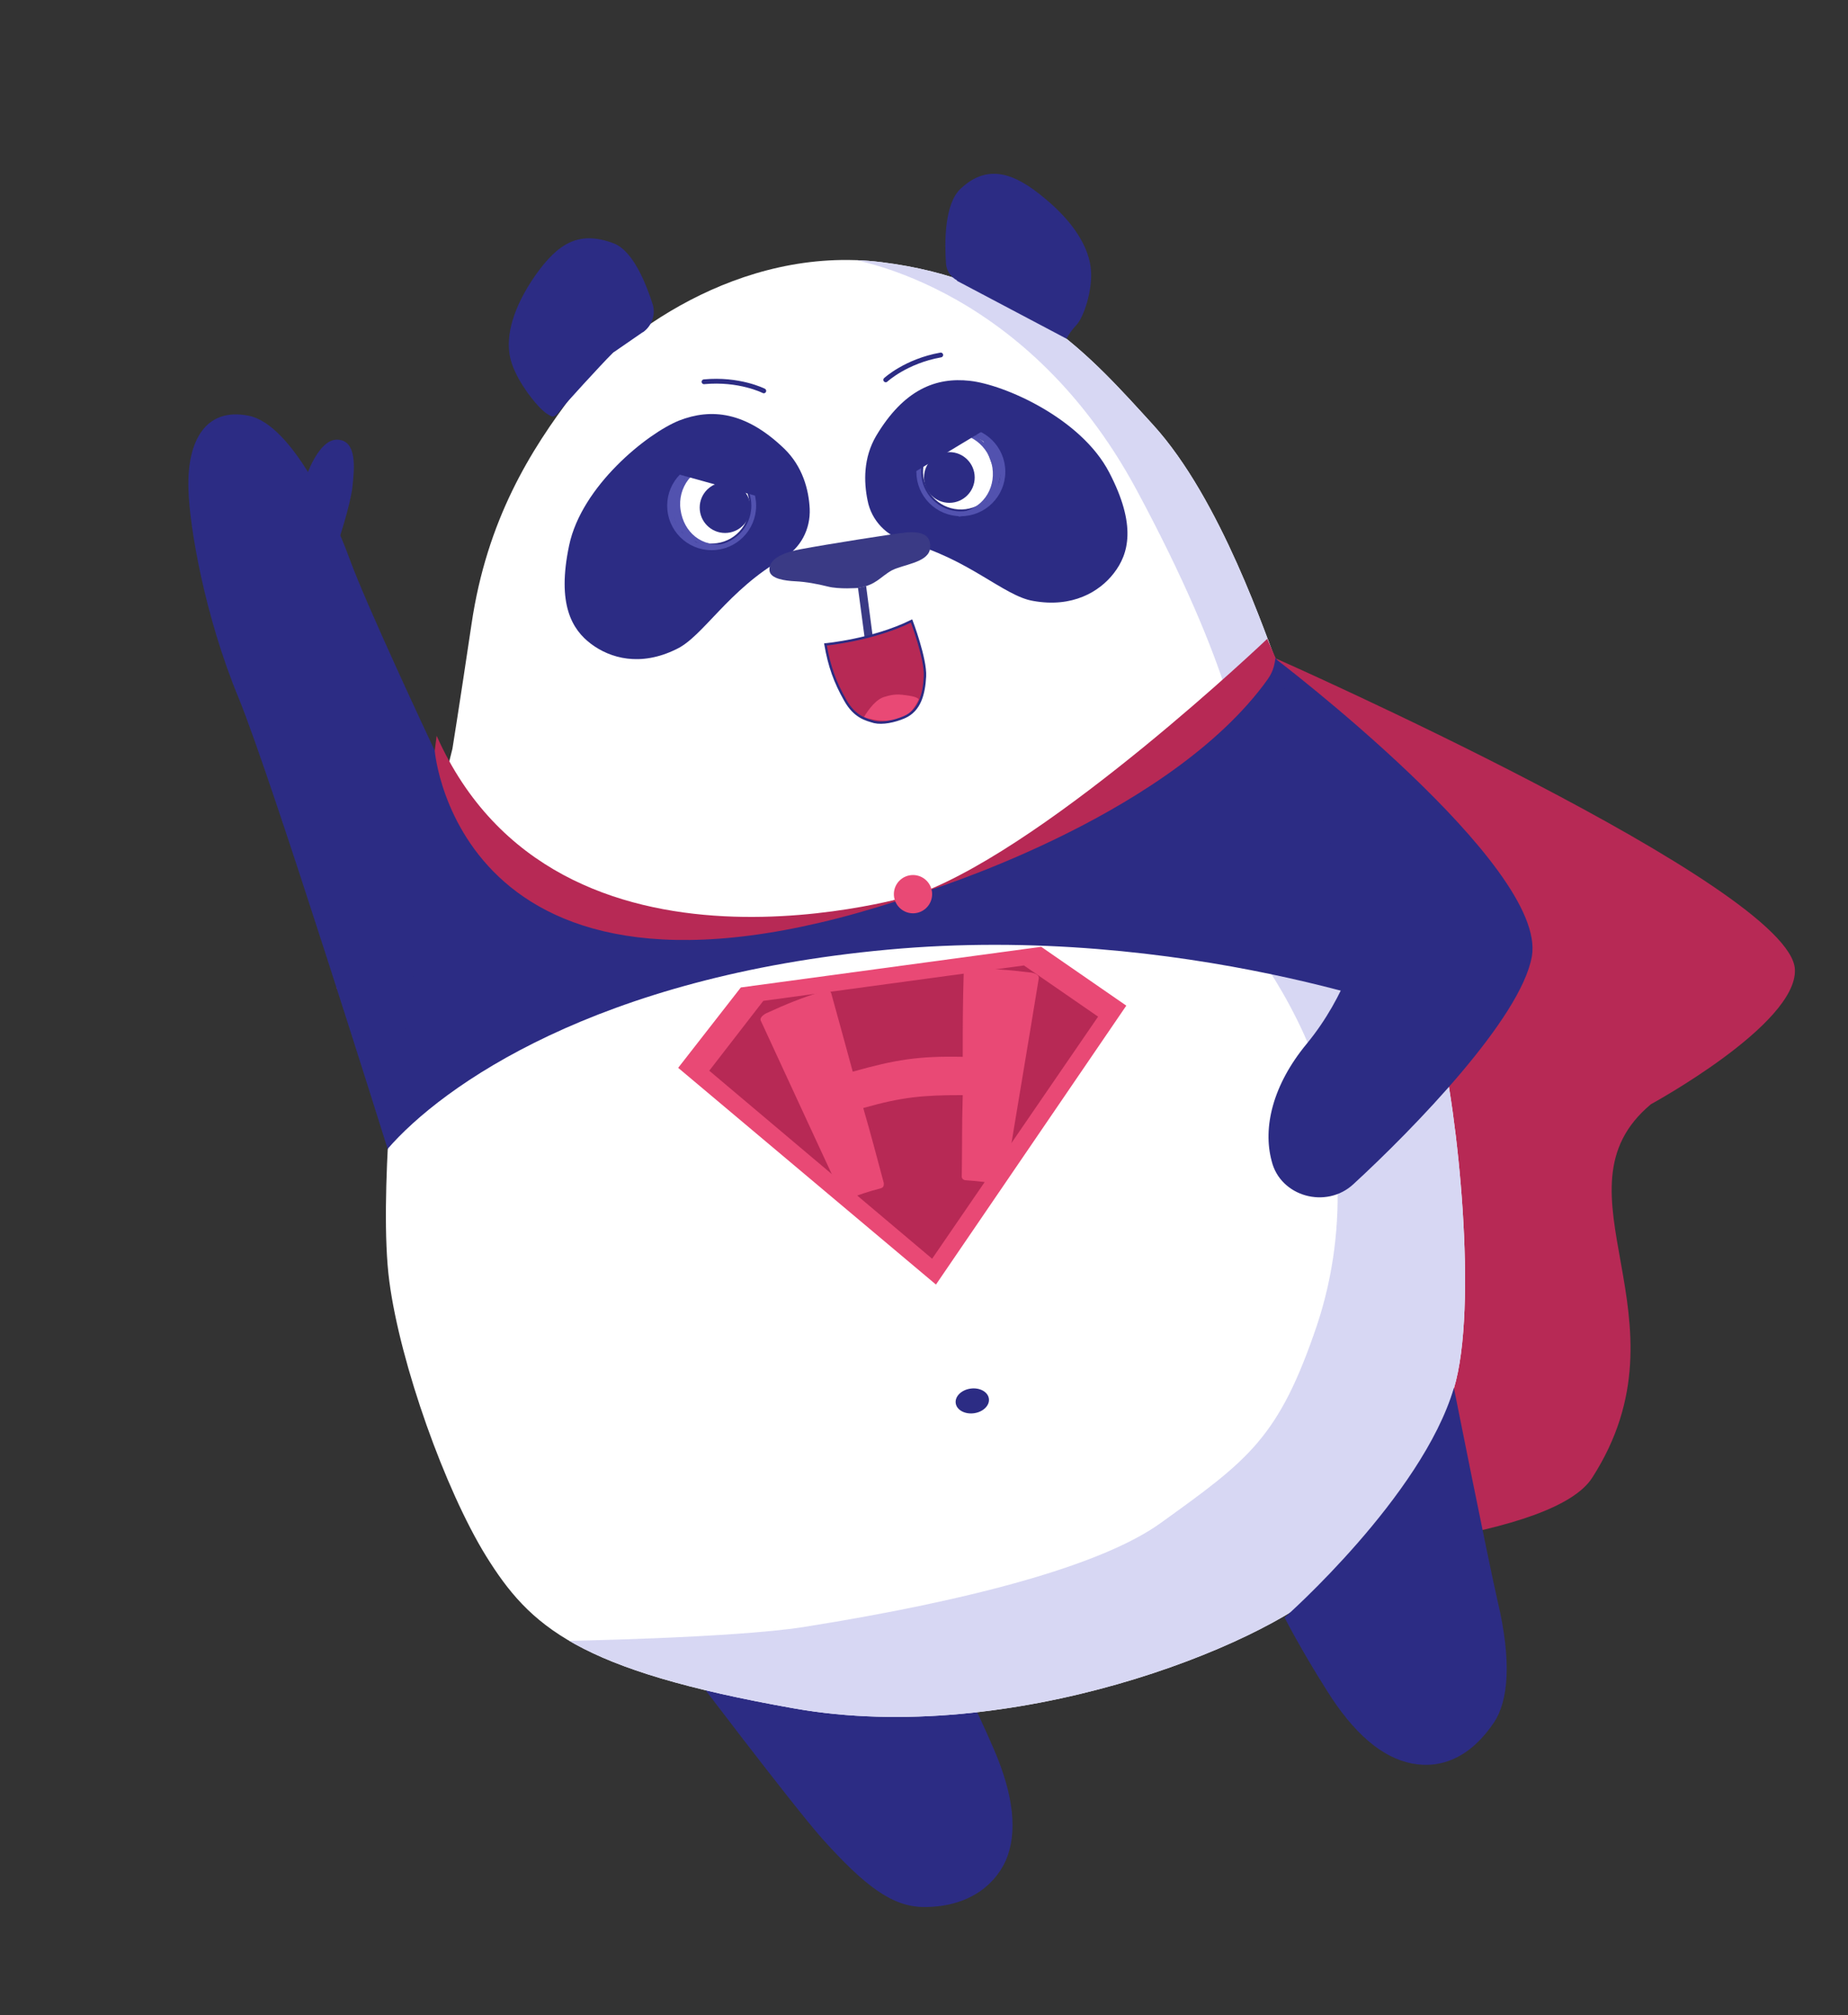
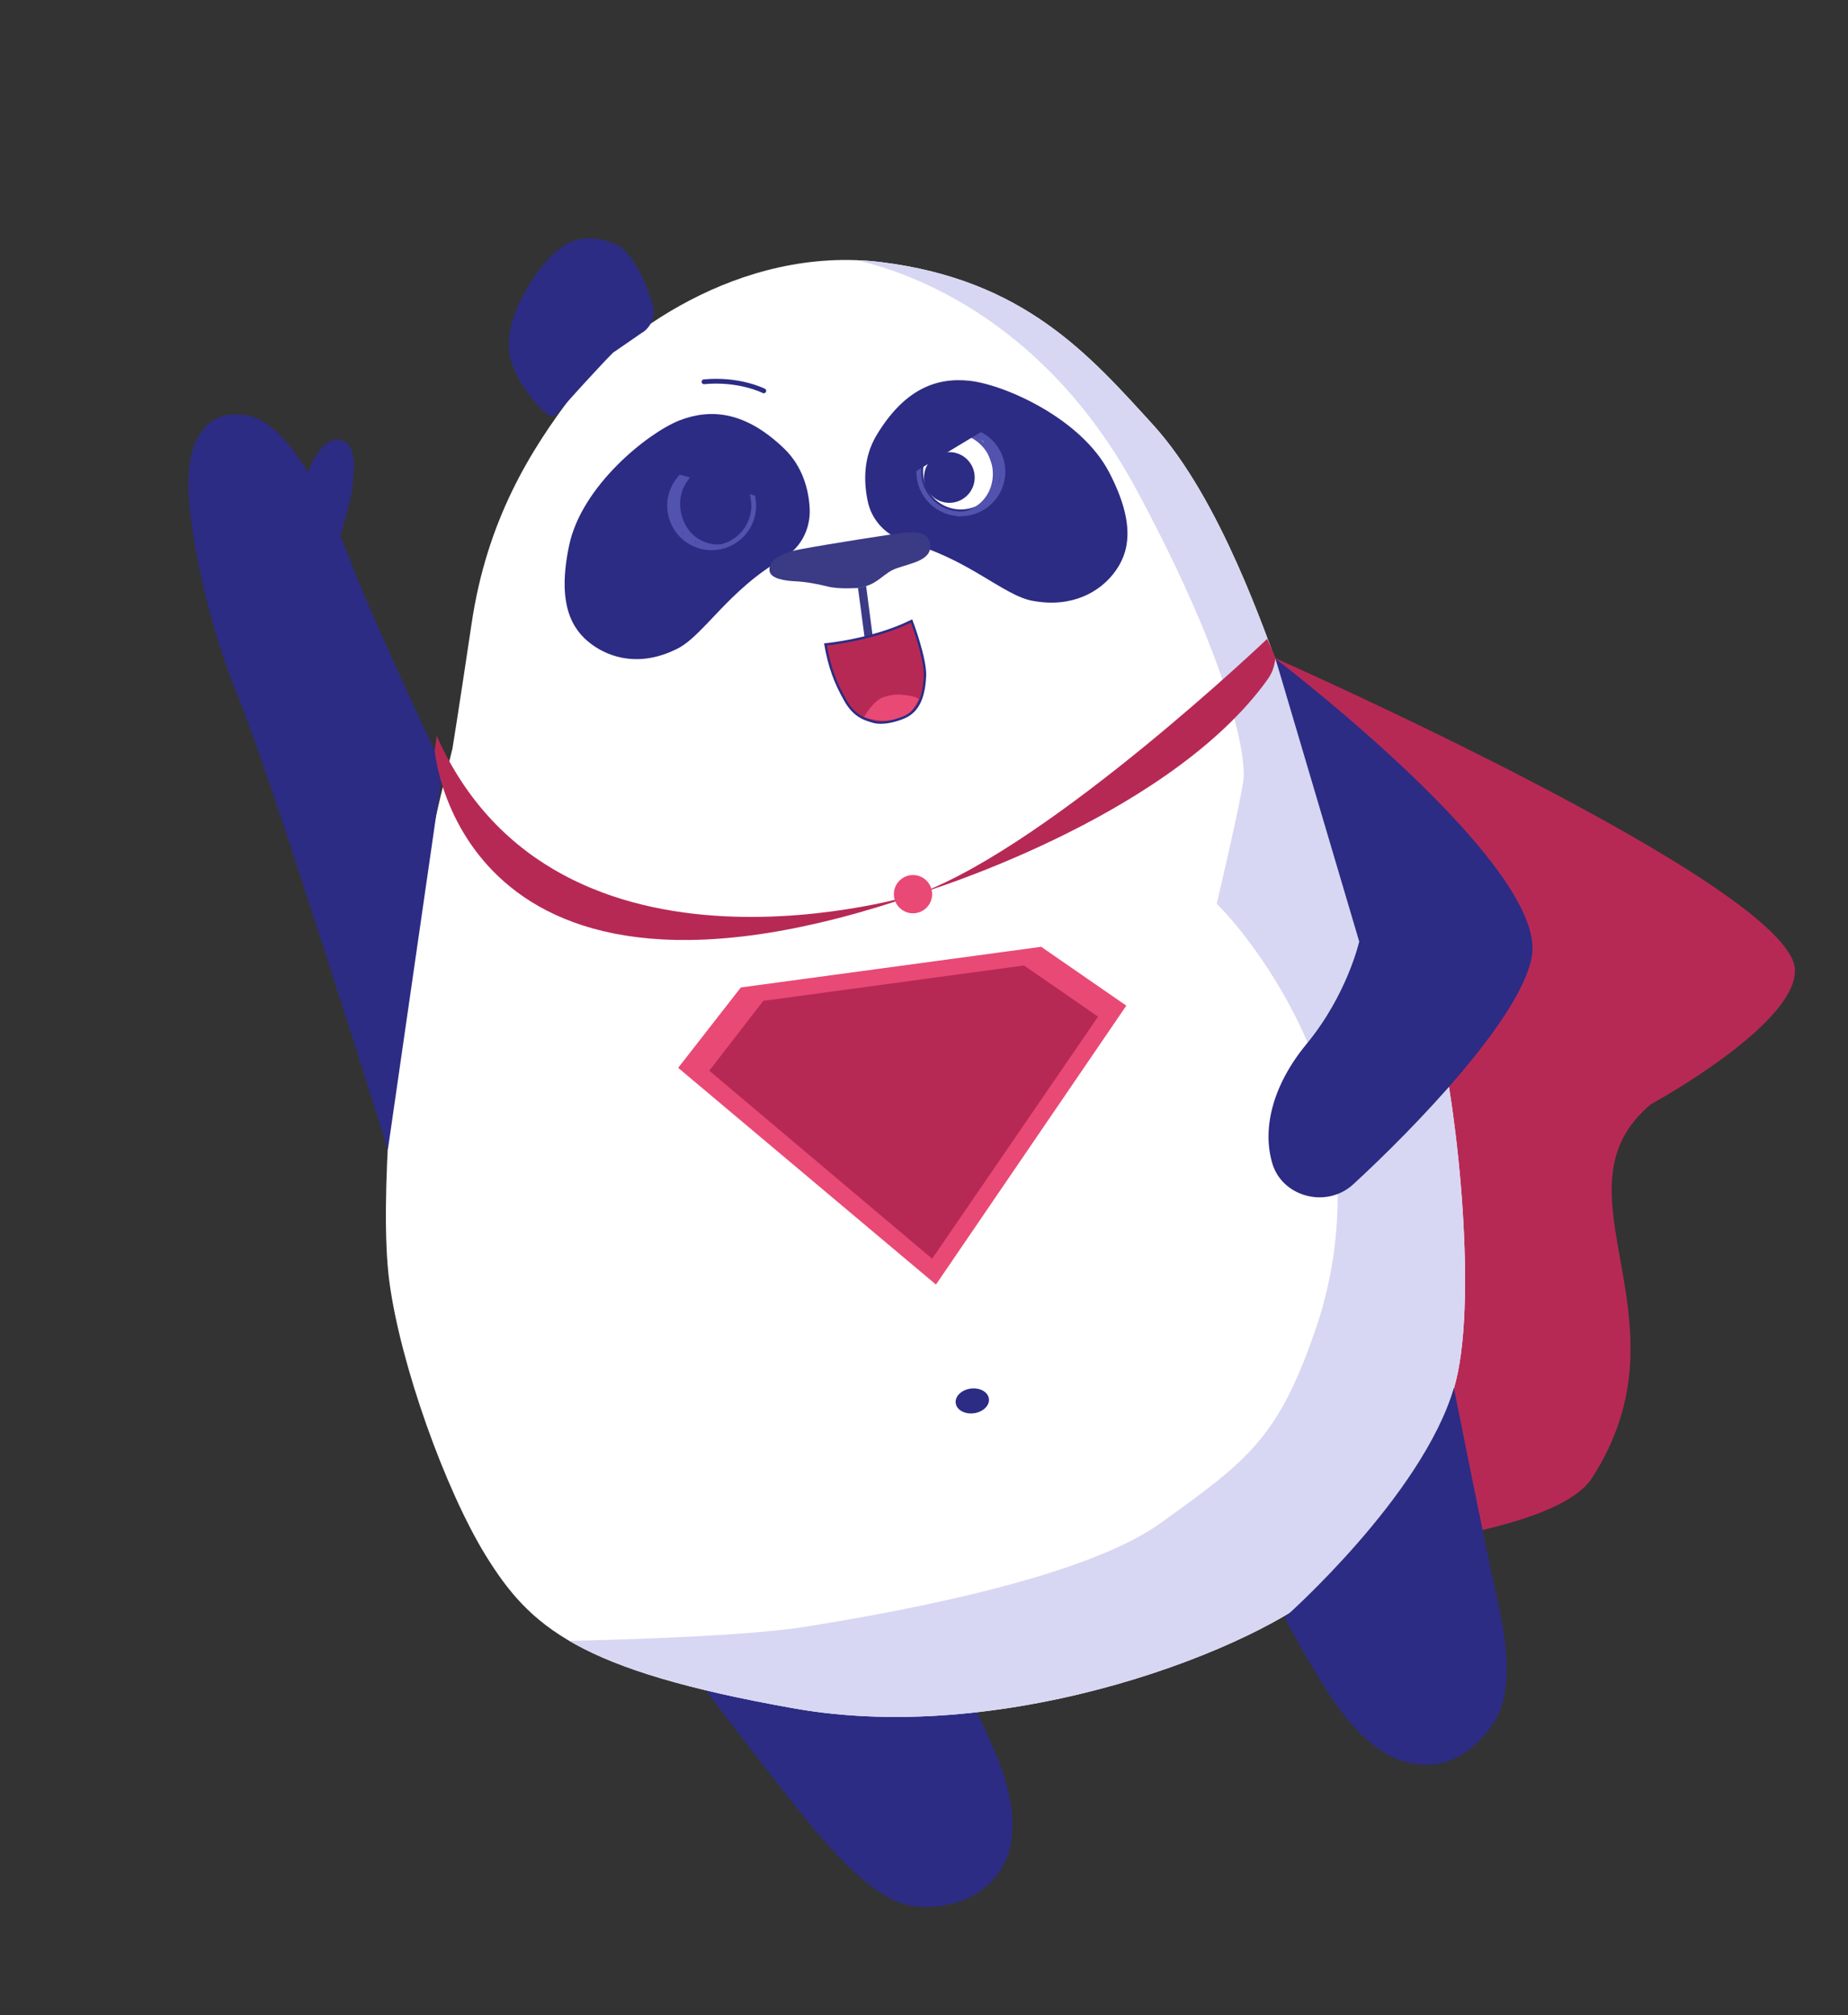
<svg xmlns="http://www.w3.org/2000/svg" id="Calque_1" data-name="Calque 1" version="1.1" viewBox="0 0 386.4 421.2">
  <rect x="0" y="0" width="386.4" height="421.2" fill="#333333" stroke="none" />
  <defs>
    <style>
      .cls-1, .cls-2, .cls-3, .cls-4, .cls-5, .cls-6 {
        fill: none;
      }

      .cls-1, .cls-3, .cls-4, .cls-5, .cls-6 {
        stroke-miterlimit: 10;
      }

      .cls-1, .cls-4 {
        stroke: #5252af;
      }

      .cls-7 {
        clip-path: url(#clippath);
      }

      .cls-8 {
        fill: #b72955;
      }

      .cls-8, .cls-2, .cls-9, .cls-10, .cls-11, .cls-12, .cls-13, .cls-14 {
        stroke-width: 0px;
      }

      .cls-3 {
        stroke-linecap: round;
      }

      .cls-3, .cls-6 {
        stroke: #2c2c84;
      }

      .cls-15 {
        clip-path: url(#clippath-1);
      }

      .cls-9 {
        fill: #2c2c84;
      }

      .cls-4 {
        stroke-width: .8px;
      }

      .cls-10 {
        fill: #e94975;
      }

      .cls-11 {
        fill: #5252af;
      }

      .cls-12 {
        fill: #d7d7f3;
      }

      .cls-13 {
        fill: #fff;
      }

      .cls-5 {
        stroke: #e94975;
        stroke-width: 2px;
      }

      .cls-14 {
        fill: #3a3a85;
      }

      .cls-6 {
        stroke-width: .5px;
      }
    </style>
    <clipPath id="clippath">
      <path class="cls-2" d="M83.1,214.5s-4,35.9-1.7,53.3,11.7,43.6,20.2,57.4c9.2,14.8,19.2,23.9,64.5,31.9,45.3,8,97.5-12.9,111.5-25.7,13.3-12.2,22.1-26.9,26.4-41.2,5.1-17,.8-57.9-3.1-73.4-3.9-15.4-30.7-70.1-33.4-76.8-2.7-6.7-12.1-35.5-26.4-51.2-13.4-14.7-27-30.3-56.8-34-29.8-3.7-55.4,15.7-64.4,27.5-9,11.8-18.1,26.4-21.3,48.1-2.7,18.1-4,26.1-4,26.1l-2.3,9.2c0-.2-8.9,38.1-9.1,48.8h0Z" />
    </clipPath>
    <clipPath id="clippath-1">
      <path class="cls-2" d="M172.6,134.7s9.9-.9,18-4.9c0,0,3,7.9,2.8,11.6s-1.1,7.1-4.3,8.5c-2.1.9-4.6,1.4-6.3,1-1.7-.5-4.1-1-6.1-4.6-2.1-3.7-3.3-7-4.1-11.6h0Z" />
    </clipPath>
  </defs>
  <path class="cls-9" d="M143.5,348s22.1,29.2,28.4,36.3c8.9,9.9,14.6,14.2,21.1,14.3,8.8.1,14.7-4,17.3-9.7,2.5-5.8,1.7-13.6-2.5-23.3-4.2-9.8-8.2-17-8.2-17,0,0-35.6,6.2-56.1-.6h0Z" />
  <g id="Calque_2" data-name="Calque 2">
    <path class="cls-8" d="M70.3,206.4l20.5,33.9s-13.1,37,9.6,52.5c22.7,15.5,18.9,26.5,36.3,31.2s180.6,9.1,196.2-15.1c21.5-33.4-9.5-59.9,12.3-78.1,0,0,30.5-16.6,30.1-28.1-.5-17.3-108.6-65.1-108.6-65.1l-196.4,68.9h0Z" />
  </g>
  <g id="corps">
    <g>
      <path class="cls-13" d="M83.1,214.5s-4,35.9-1.7,53.3,11.7,43.6,20.2,57.4c9.2,14.8,19.2,23.9,64.5,31.9,45.3,8,97.5-12.9,111.5-25.7,13.3-12.2,22.1-26.9,26.4-41.2,5.1-17,.8-57.9-3.1-73.4-3.9-15.4-30.7-70.1-33.4-76.8-2.7-6.7-12.1-35.5-26.4-51.2-13.4-14.7-27-30.3-56.8-34-29.8-3.7-55.4,15.7-64.4,27.5-9,11.8-18.1,26.4-21.3,48.1-2.7,18.1-4,26.1-4,26.1l-2.3,9.2c0-.2-8.9,38.1-9.1,48.8h0Z" />
      <g class="cls-7">
        <path class="cls-12" d="M175.8,53.8s38,4.2,61.9,48.7c20,37.2,22.8,55.7,22.3,60.4-.5,4.5-5.6,26-5.6,26,0,0,10.4,10,18.3,27.4,7.8,17.4,9.6,39.8,2.7,60.6-8,23.7-14.3,28.2-32.8,41.5-12,8.6-38.7,16-74.7,21.7-14.9,2.3-50.2,2.9-50.2,2.9l47.3,68,187.3-39.9-13.4-129-31.7-141.4-17.3-68.8-67.6-1.7-66.8,15.4,20.2,8.4" />
      </g>
    </g>
    <ellipse id="nombril" class="cls-9" cx="203.3" cy="292.8" rx="3.5" ry="2.6" transform="translate(-37.4 29.9) rotate(-7.7)" />
  </g>
-   <path class="cls-9" d="M200.1,58.6c-1.3-.7-2.2-2-2.3-3.5-.3-4.2-.4-12.5,3.1-15.7,5.7-5.3,11.3-3.2,17.6,2.1,6.4,5.3,9.2,10.5,9.6,14.8s-1.5,10-3,11.6c-1.5,1.6-2.1,2.9-2.1,2.9l-22.9-12.1h0Z" />
  <path class="cls-9" d="M134.5,69.4c1.8-1.3,2.6-3.6,2-5.7-1.4-4.4-4.1-11.2-8.1-12.8-7.3-2.8-11.7-.1-16.5,6.7-4.7,6.8-6.1,12.5-5.3,16.8.8,4.2,4.4,8.8,5.9,10.4.7.8,1.8,1.8,2.8,2.2.6.3,1.3-.5,1.9-1.3.6-.9,8.7-9.7,10.6-11.6.2-.2.4-.5.7-.6l5.8-4h0Z" />
  <path class="cls-9" d="M189.5,113.2c-4.1-1.1-7.3-4.4-8.1-8.6-.8-3.9-.9-8.9,1.8-13.5,5.8-9.7,12.5-12.3,19.6-11.5,7.2.8,23.2,7.8,29.1,19.1,5.8,11.1,4.1,17.1,1,21.1-3,3.9-8.7,7.3-16.9,5.8-6.1-1-13.7-9-26.6-12.3h0Z" />
  <path class="cls-9" d="M163.7,116.7c3.7-2.1,5.8-6.1,5.6-10.4-.2-4-1.5-8.8-5.3-12.5-8.1-7.8-15.3-8.5-22-5.9-6.7,2.7-20.4,13.7-23,26.1-2.6,12.3.6,17.6,4.6,20.6s10.3,4.8,17.8,1.1c5.6-2.6,10.8-12.4,22.4-19h0Z" />
-   <path class="cls-3" d="M185.2,79.4s4.2-3.9,11.5-5.2" />
  <path class="cls-3" d="M147.2,79.8c7.4-.7,12.5,1.9,12.5,1.9" />
-   <path class="cls-14" d="M179.4,122.9s-4,.3-6.3-.3c-2.4-.6-4.7-1-6.8-1.1s-5.2-.5-5.4-2.2,1.2-3.5,6.5-4.5,19.8-3.3,22.1-3.5,5.6,0,4.9,3.7c-.7,2.6-5.5,3-7.9,4.2-2.5,1.4-3.3,3.1-7.1,3.7h0Z" />
+   <path class="cls-14" d="M179.4,122.9s-4,.3-6.3-.3c-2.4-.6-4.7-1-6.8-1.1s-5.2-.5-5.4-2.2,1.2-3.5,6.5-4.5,19.8-3.3,22.1-3.5,5.6,0,4.9,3.7c-.7,2.6-5.5,3-7.9,4.2-2.5,1.4-3.3,3.1-7.1,3.7h0" />
  <polygon class="cls-14" points="179.4 122.9 180.8 133.4 182.5 133.2 181.1 122.5 179.4 122.9" />
  <g id="bouche">
    <path class="cls-8" d="M172.6,134.7s9.9-.9,18-4.9c0,0,3,7.9,2.8,11.6s-1.1,7.1-4.3,8.5c-2.1.9-4.6,1.4-6.3,1-1.7-.5-4.1-1-6.1-4.6-2.1-3.7-3.3-7-4.1-11.6h0Z" />
    <g class="cls-15">
      <path class="cls-10" d="M180.7,149.8s1.9-3.4,4.1-4.1,3.2-.6,5.2-.3c2,.3,2.1.8,2.1.8,0,0-1.3,2.9-3.1,3.7-1.1.5-3.5,1.2-6.9.4-1.5-.3-1.4-.5-1.4-.5Z" />
    </g>
    <path class="cls-6" d="M172.6,134.7s9.9-.9,18-4.9c0,0,3,7.9,2.8,11.6s-1.1,7.1-4.3,8.5c-2.1.9-4.6,1.4-6.3,1-1.7-.5-4.1-1-6.1-4.6-2.1-3.7-3.3-7-4.1-11.6h0Z" />
  </g>
  <g id="OEIL">
    <circle class="cls-13" cx="200.9" cy="98.6" r="7.9" transform="translate(-11.4 27.8) rotate(-7.7)" />
    <circle class="cls-1" cx="200.9" cy="98.6" r="8.8" />
    <path class="cls-4" d="M198,90.2c4.8-.6,9.2,2.7,9.9,7.5s-2.3,9.2-7.5,9.9" />
    <polygon class="cls-11" points="206.2 91.7 208.5 94.5 209.7 97.1 208.1 104.3 206.3 105 208.1 98.9 205.6 92.2 203.3 90.7 206.2 91.7" />
    <circle class="cls-9" cx="198.5" cy="99.8" r="5.3" />
  </g>
  <g id="oeil">
-     <circle class="cls-13" cx="148.8" cy="105.7" r="7.9" transform="translate(-12.8 20.9) rotate(-7.7)" />
    <circle class="cls-1" cx="148.8" cy="105.7" r="8.8" />
    <path class="cls-4" d="M149.4,96.7c-4.8.6-8.2,5-7.5,9.9s4.6,8.3,9.9,7.5" />
    <path class="cls-11" d="M141.7,100.7l-1.3,2.7-.4,2.9,3.5,6.5,2.1.7-4.5-5.9,1.4-5.6c0-1,.5-1.9,1.2-2.7l.8-1-1.8,1.3c-.3.5-.6.8-.8,1.2Z" />
    <polygon class="cls-11" points="141.9 100.4 140.2 106.9 142.1 111.2 143.4 111.1 141.9 106.6 142.2 102.9 141.9 100.4" />
    <circle class="cls-9" cx="151.6" cy="106.1" r="5.3" />
  </g>
  <path class="cls-9" d="M304,290.1s7,35.2,9.1,44.4c3.1,13,2.2,21.1-.7,25.5-4.9,7.3-11,9.8-17.2,8.6-6.2-1.2-12.2-6.3-17.8-15.3-5.7-9-8.8-15.2-8.8-15.2,0,0,28.7-25.3,35.4-48h0Z" />
-   <path class="cls-9" d="M266.7,137.5s29.1,43.5,32.8,75.5c0,0-52.2-20.2-113.9-14.5-60.8,5.6-93.1,28.4-104.6,41.7,0,0,2.9-57.7,11.5-79.5,0,0,2.9,32.5,44.5,33.4,41.6.9,70.9-11.3,95.2-25.7,24.2-14.2,34.4-31,34.4-31Z" />
  <path class="cls-5" d="M190.2,99.3" />
  <path class="cls-5" d="M159.3,103.5" />
  <path class="cls-9" d="M81.1,240.3s-24.2-77.3-31.2-94.4c-7.1-17.1-10.3-35.8-10.5-43.7-.3-10.1,3.6-17.1,12.6-15.3s17.8,20.8,21.2,30.2c3.5,9.5,15.9,36,17.7,39.8,2.3,3.2,1.7,3.8,1.7,3.8" />
  <path class="cls-9" d="M63.9,100s2.6-8.3,6.7-8.1,3.5,6,3.1,9.8-3,11.6-3,11.6l-6.8-13.3Z" />
  <polygon class="cls-9" points="190.2 99.3 207.6 88.8 200.4 86 189.4 93.4 190.2 99.3" />
  <polygon class="cls-9" points="157.9 103.6 138.5 98.2 144.6 93.5 157.1 97.8 157.9 103.6" />
  <g id="Calque_3" data-name="Calque 3">
    <path class="cls-8" d="M265,133.5s-44.7,42.6-72.6,53.2c0,0,50.2-15.1,71.7-43.4,1.5-2,2.2-2.9,2.6-5.8l-1.8-4.1h0Z" />
    <path class="cls-8" d="M90.9,156.9s5.1,63.3,101.5,29.8c0,0-75.8,23.8-101.1-32.9" />
    <circle class="cls-10" cx="190.9" cy="186.9" r="4" />
    <g>
      <polygon class="cls-10" points="141.8 223.2 154.9 206.4 217.7 197.9 235.5 210.2 195.7 268.5 141.8 223.2" />
      <polygon class="cls-8" points="148.3 223.8 159.6 209.2 214.1 201.8 229.6 212.5 194.9 263.1 148.3 223.8" />
-       <path class="cls-10" d="M176.1,250.1c-5.7-12.2-11.3-24.4-17-36.7-.3-.5.2-1.1,1.1-1.6,4.6-2.1,6.9-3,11.7-4.6,1-.3,1.7-.2,1.9.4,1.8,6.5,2.7,9.8,4.5,16.4,8.9-2.5,13.7-3.3,23-3.1,0-7,0-10.5.2-17.5,0-.6.7-1,1.7-.9,5,0,7.5.2,12.5.8,1,.2,1.6.6,1.5,1.2-2.3,14.1-4.7,28.2-7,42.3-.1.6-.5.9-1.1.8-2.8-.5-4.2-.7-7.1-.9-.6,0-1-.4-.9-1,.1-6.7,0-10,.2-16.8-8.4,0-12.7.4-20.8,2.7,1.8,6.2,2.6,9.4,4.3,15.7,0,.5,0,.9-.7,1.1-2.7.7-4.1,1.2-6.8,2.2-.6.2-1,0-1.3-.4v-.2Z" />
    </g>
  </g>
  <path class="cls-9" d="M266.7,137.7s56.9,43.2,53.6,62.2c-2.3,13-24.8,36.1-37.3,47.6-5.7,5.3-15.3,2.6-17.1-4.8-1.9-7,.2-15.9,7.3-24.5,8.5-10.3,11-21.4,11-21.4" />
</svg>